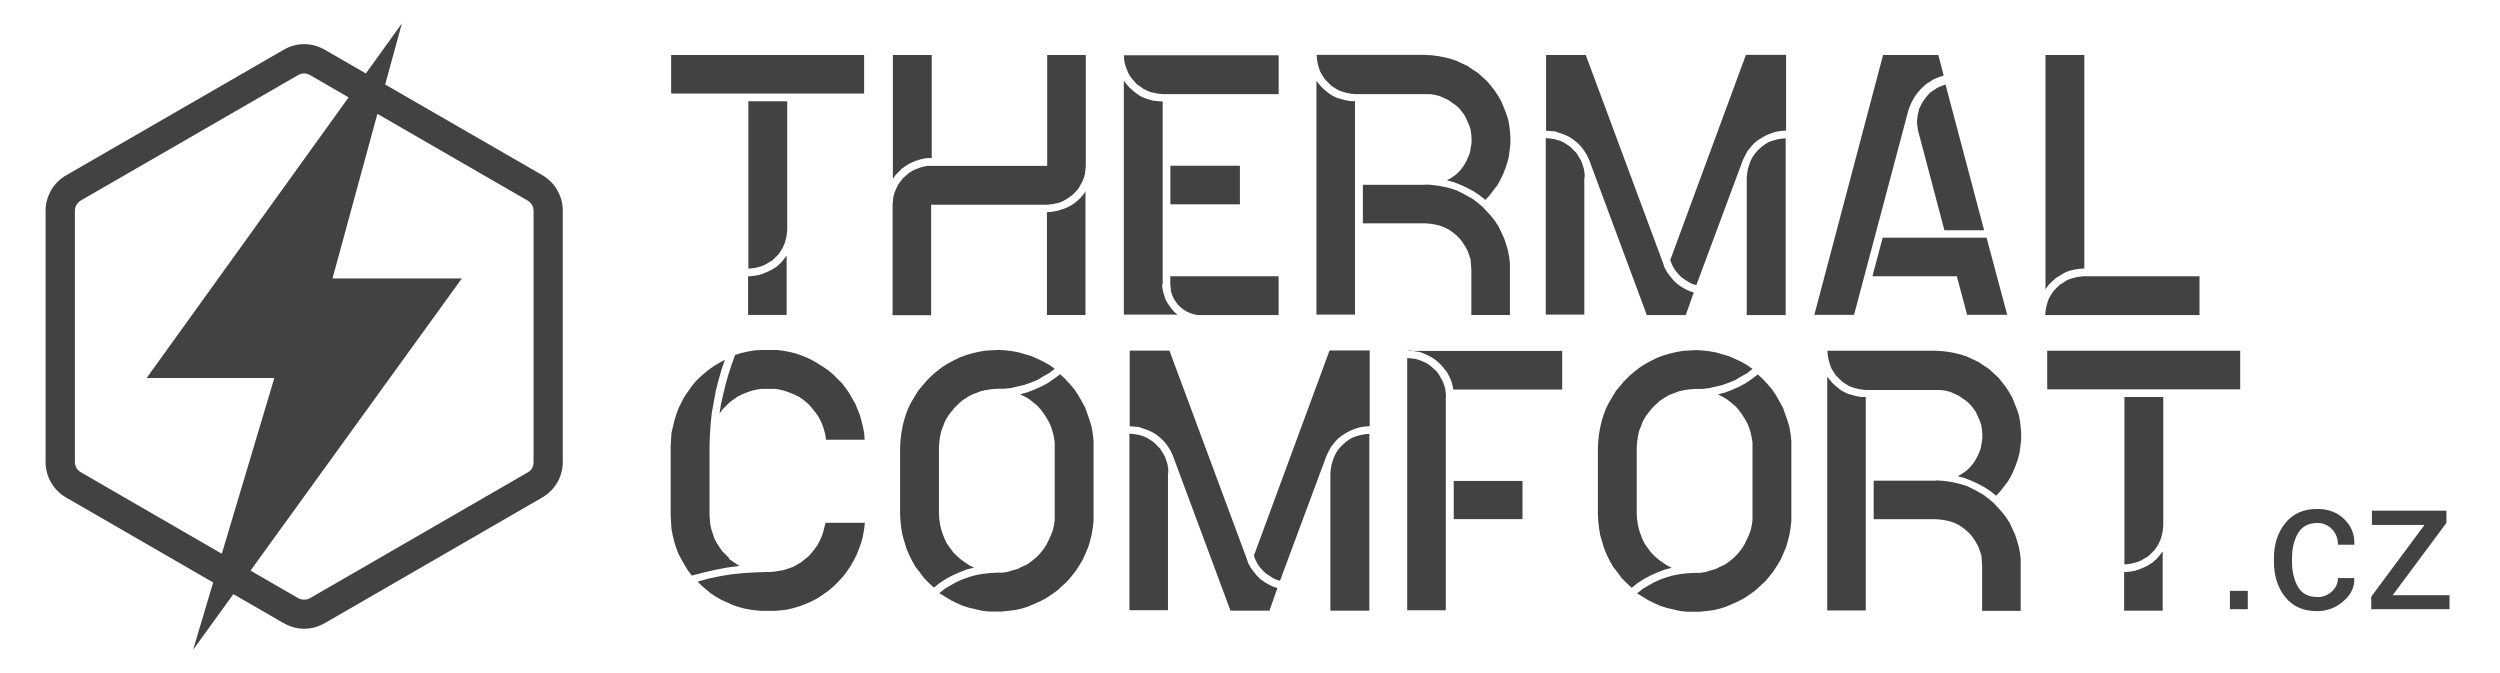
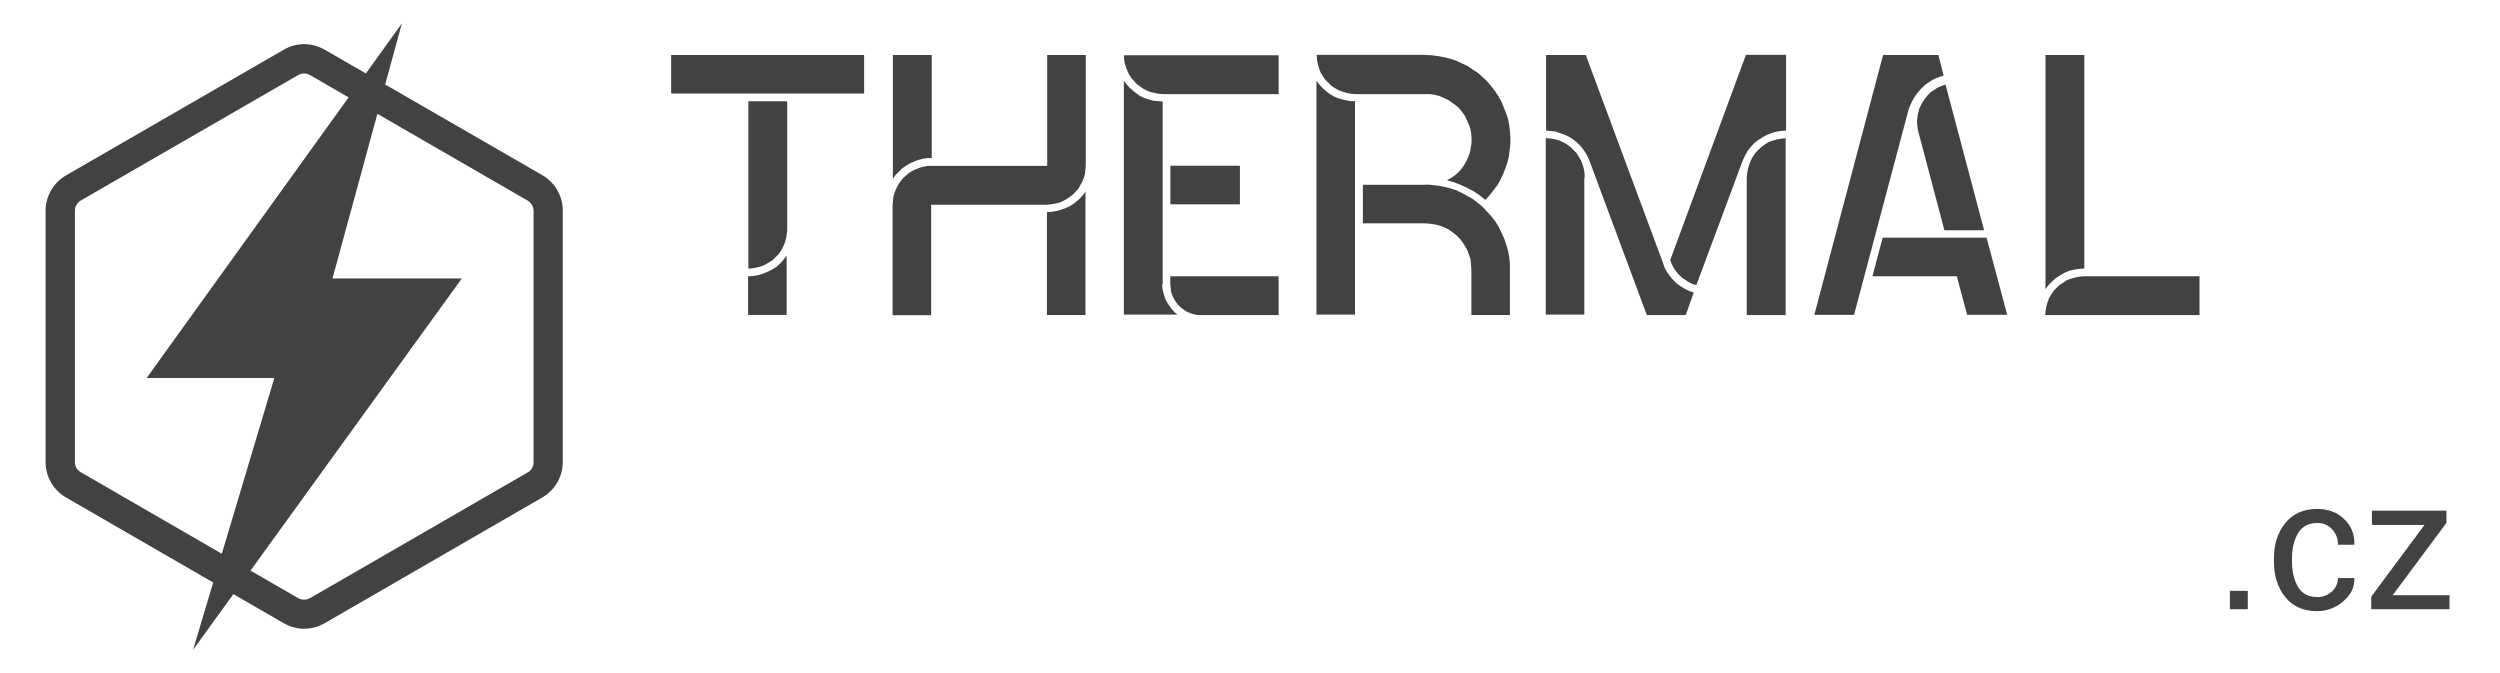
<svg xmlns="http://www.w3.org/2000/svg" xml:space="preserve" width="260mm" height="70mm" version="1.1" style="shape-rendering:geometricPrecision; text-rendering:geometricPrecision; image-rendering:optimizeQuality; fill-rule:evenodd; clip-rule:evenodd" viewBox="0 0 26000 7000">
  <defs>
    <style type="text/css">
   
    .fil0 {fill:#434242;fill-rule:nonzero}
   
  </style>
  </defs>
  <g id="Vrstva_x0020_1">
-     <path class="fil0" d="M8585 5437l-12 48 -12 48 -16 48 -20 44 -24 44 -28 40 -32 40 -32 36 -40 32 -40 32 -40 24 -44 24 -48 16 -48 16 -48 8 -48 8 -52 4 -40 0 -119 4 -119 8 -119 12 -119 20 -115 24 -115 32 20 20 24 24 48 40 48 40 56 36 56 32 56 24 60 28 60 20 60 16 64 12 64 8 64 4 64 0 44 0 68 -4 68 -8 68 -16 68 -20 64 -24 64 -28 60 -32 60 -40 56 -40 52 -44 48 -48 48 -52 40 -52 40 -60 32 -56 32 -64 24 -60 24 -68 16 -64 12 -68 8 -68 -401 0zm-942 -1739l-36 99 -32 99 -28 99 -24 100 -24 103 -16 103 32 -44 36 -36 36 -36 44 -32 40 -28 48 -24 48 -20 48 -17 52 -12 52 -8 40 0 52 0 48 0 52 8 48 12 48 17 48 20 44 20 44 28 40 32 36 32 32 40 32 40 28 40 24 44 20 48 16 48 12 48 8 52 401 0 -4 -64 -12 -64 -16 -64 -16 -60 -24 -60 -24 -60 -32 -56 -32 -56 -36 -52 -40 -52 -44 -44 -48 -48 -48 -40 -52 -36 -56 -36 -56 -32 -56 -28 -60 -24 -60 -21 -64 -16 -64 -12 -64 -8 -64 0 -64 0 -40 0 -72 4 -68 12 -68 16 -68 21zm-60 2106l-36 -36 -36 -36 -28 -40 -28 -44 -24 -44 -16 -48 -16 -48 -12 -52 -4 -48 -4 -52 0 -721 0 0 4 -115 8 -116 12 -111 20 -111 20 -112 28 -111 32 -111 36 -107 -64 36 -60 36 -60 44 -56 48 -52 48 -44 52 -40 56 -40 56 -32 60 -32 64 -24 64 -20 64 -16 68 -16 68 -4 68 -4 68 0 0 0 721 4 68 4 68 12 64 16 68 20 64 24 64 32 60 32 56 36 60 40 52 123 -32 123 -28 123 -24 127 -16 -56 -36 -56 -40zm3442 -1912l-64 48 -64 44 -68 36 -72 32 -72 28 -76 20 48 24 48 28 40 32 44 36 36 40 32 44 28 44 28 48 20 48 16 52 12 52 8 52 0 56 0 696 0 56 -8 56 -12 52 -20 52 -24 52 -24 48 -32 48 -36 44 -40 40 -44 36 -44 32 -52 24 -48 24 -56 16 -52 16 -56 8 -56 0 -72 4 -72 8 -68 12 -72 20 -68 24 -64 28 -64 36 -60 36 -56 44 56 36 60 36 64 32 64 28 64 20 68 16 68 16 72 8 68 0 68 0 72 -8 68 -8 68 -16 64 -20 64 -28 64 -28 60 -32 60 -40 56 -40 52 -48 52 -48 44 -52 44 -56 36 -56 36 -60 28 -64 28 -64 20 -68 16 -64 12 -72 8 -68 0 -68 0 -696 0 -72 -8 -72 -12 -72 -20 -68 -24 -68 -24 -68 -36 -64 -36 -64 -40 -60 -48 -56 -48 -52 -52 -48zm-1260 1455l0 -696 0 0 4 -56 8 -56 12 -56 20 -52 20 -52 28 -48 32 -44 36 -44 40 -40 40 -36 48 -32 48 -28 52 -20 52 -20 56 -12 56 -8 56 -4 72 0 72 -8 68 -16 68 -16 68 -24 68 -28 60 -36 64 -36 56 -44 -56 -40 -64 -36 -60 -28 -64 -28 -68 -20 -68 -20 -68 -12 -68 -8 -68 -4 -72 4 -68 4 -68 12 -68 16 -68 20 -64 24 -64 32 -60 32 -56 36 -56 44 -52 44 -52 52 -44 52 -44 52 -36 60 -36 60 -32 64 -24 64 -20 64 -16 68 -12 68 -8 72 -4 68 0 0 0 696 4 72 8 72 12 72 20 68 20 68 28 68 32 64 36 64 44 56 44 60 52 52 52 48 60 -48 68 -44 68 -36 72 -32 72 -28 76 -20 -48 -24 -48 -32 -44 -32 -40 -36 -36 -36 -32 -44 -32 -44 -24 -48 -20 -52 -16 -48 -12 -52 -8 -56 -4 -52zm4479 -835l0 0 -48 4 -44 8 -44 12 -44 16 -40 24 -36 28 -36 32 -28 32 -28 40 -20 40 -16 44 -12 40 -8 48 -4 44 0 4 0 1423 401 0 4 0 0 -1836zm-417 -866l-787 2134 16 40 20 40 24 36 28 32 32 32 36 24 36 24 40 20 40 12 485 -1304 24 -48 24 -44 32 -40 36 -40 40 -32 44 -28 44 -24 48 -20 52 -16 52 -8 52 -4 0 -787 0 0 -413 0zm-862 2162l-803 -2162 -413 0 0 0 0 787 48 4 48 4 44 16 48 16 44 20 40 24 36 28 36 32 32 36 28 40 24 40 20 44 600 1614 405 0 83 -235 -48 -16 -48 -24 -40 -24 -44 -32 -36 -36 -32 -40 -32 -44 -24 -44 -16 -48zm-815 -882l0 -4 0 -44 -8 -48 -12 -40 -16 -44 -24 -40 -24 -40 -32 -32 -32 -32 -40 -28 -40 -24 -40 -16 -44 -12 -48 -8 -44 -4 0 0 0 1836 401 0 0 -1423zm3684 76l0 0 -715 0 0 397 715 0 0 -397zm-1196 -1355l44 0 44 8 48 8 40 16 44 20 36 20 40 28 32 28 32 32 28 36 28 36 20 40 20 44 12 44 8 44 1133 0 0 -401 0 0 -1606 0zm401 481l-4 -44 -4 -40 -12 -40 -16 -40 -20 -36 -20 -36 -28 -36 -32 -28 -32 -28 -36 -24 -36 -16 -40 -16 -40 -12 -40 -4 -44 -4 0 0 0 2623 401 0 0 -2222zm3243 -234l-64 48 -64 44 -68 36 -72 32 -72 28 -76 20 48 24 48 28 40 32 44 36 36 40 32 44 28 44 28 48 20 48 16 52 12 52 8 52 0 56 0 696 0 56 -8 56 -12 52 -20 52 -24 52 -24 48 -32 48 -36 44 -40 40 -44 36 -44 32 -52 24 -48 24 -56 16 -52 16 -56 8 -56 0 -72 4 -72 8 -68 12 -72 20 -68 24 -64 28 -64 36 -60 36 -56 44 56 36 60 36 64 32 64 28 64 20 68 16 68 16 72 8 68 0 68 0 72 -8 68 -8 68 -16 64 -20 64 -28 64 -28 60 -32 60 -40 56 -40 52 -48 52 -48 44 -52 44 -56 36 -56 36 -60 28 -64 28 -64 20 -68 16 -64 12 -72 8 -68 0 -68 0 -696 0 -72 -8 -72 -12 -72 -20 -68 -24 -68 -24 -68 -36 -64 -36 -64 -40 -60 -48 -56 -48 -52 -52 -48zm-1260 1455l0 -696 0 0 4 -56 8 -56 12 -56 20 -52 20 -52 28 -48 32 -44 36 -44 40 -40 40 -36 48 -32 48 -28 52 -20 52 -20 56 -12 56 -8 56 -4 72 0 72 -8 68 -16 68 -16 68 -24 68 -28 60 -36 64 -36 56 -44 -56 -40 -64 -36 -60 -28 -64 -28 -68 -20 -68 -20 -68 -12 -68 -8 -68 -4 -72 4 -68 4 -68 12 -68 16 -68 20 -64 24 -64 32 -60 32 -56 36 -56 44 -52 44 -52 52 -44 52 -44 52 -36 60 -36 60 -32 64 -24 64 -20 64 -16 68 -12 68 -8 72 -4 68 0 0 0 696 4 72 8 72 12 72 20 68 20 68 28 68 32 64 36 64 44 56 44 60 52 52 52 48 60 -48 68 -44 68 -36 72 -32 72 -28 76 -20 -48 -24 -48 -32 -44 -32 -40 -36 -36 -36 -32 -44 -32 -44 -24 -48 -20 -52 -16 -48 -12 -52 -8 -56 -4 -52zm3116 -350l-592 0 -60 0 0 0 0 401 652 0 48 4 52 8 48 12 44 16 48 24 40 28 40 32 36 36 28 36 28 44 24 44 16 44 16 48 4 52 4 48 0 477 401 0 0 -473 0 -68 -8 -64 -12 -64 -20 -68 -20 -60 -28 -60 -28 -60 -36 -56 -40 -52 -44 -48 -44 -48 -52 -44 -52 -40 -56 -32 -60 -32 -56 -28 -64 -20 -64 -16 -64 -12 -68 -8 -64 -4zm0 -1351l-1133 0 0 4 4 44 8 44 12 44 16 44 24 40 24 36 32 32 32 32 36 24 40 24 44 16 44 12 44 8 44 4 731 0 48 0 48 8 48 12 44 20 44 20 40 28 40 28 36 32 32 40 28 40 20 44 20 44 16 44 8 48 4 52 0 48 -8 48 -8 48 -16 44 -20 44 -24 44 -28 40 -32 36 -36 32 -40 28 -44 24 72 20 72 28 68 32 68 36 60 40 60 48 44 -48 40 -52 40 -52 32 -56 28 -60 24 -60 20 -60 16 -64 8 -64 8 -64 0 -64 -4 -64 -8 -68 -12 -64 -20 -60 -24 -60 -24 -60 -32 -56 -36 -56 -40 -52 -40 -48 -48 -44 -48 -44 -56 -36 -52 -36 -60 -28 -60 -28 -60 -20 -64 -16 -64 -12 -64 -8 -64 -4zm-731 485l0 -4 -48 0 -48 -8 -44 -12 -44 -12 -44 -20 -40 -24 -40 -32 -36 -32 -32 -36 -28 -36 0 0 0 2432 401 0 0 -2218zm3891 -485l0 0 -2007 0 0 0 0 107 0 0 0 294 2007 0 0 -401zm-835 2126l-36 40 -40 36 -44 28 -48 24 -48 20 -52 16 -52 8 -52 4 0 0 0 401 401 0 0 -616 0 0 -32 40zm32 -1641l0 -4 -401 0 0 4 0 1737 44 -4 44 -8 44 -12 40 -16 40 -24 40 -24 32 -32 32 -32 24 -36 24 -44 16 -40 12 -44 8 -44 4 -44 0 -1335z" />
    <path class="fil0" d="M23377 6336l-186 0 0 -191 186 0 0 191zm722 -126c57,0 108,-19 151,-57 43,-38 64,-85 64,-141l168 0 3 6c3,88 -35,167 -114,235 -78,68 -169,102 -272,103 -144,0 -255,-49 -333,-147 -78,-98 -117,-219 -117,-365l0 -40c0,-144 39,-266 118,-364 79,-98 189,-147 333,-147 114,0 208,36 280,106 73,70 108,157 106,260l-2 6 -169 0c0,-63 -20,-116 -61,-160 -41,-44 -92,-66 -154,-66 -91,0 -158,35 -200,106 -42,71 -63,157 -63,258l0 40c0,103 21,189 62,260 41,71 109,106 201,106zm784 -20l592 0 0 146 -814 0 0 -131 554 -746 -547 0 0 -148 775 0 0 127 -559 752z" />
    <path class="fil0" d="M8987 572l0 0 -2007 0 0 0 0 107 0 0 0 294 2007 0 0 -401zm-835 2126l-36 40 -40 36 -44 28 -48 24 -48 20 -52 16 -52 8 -52 4 0 0 0 401 401 0 0 -616 0 0 -32 40zm32 -1641l0 -4 -401 0 0 4 0 1737 44 -4 44 -8 44 -12 40 -16 40 -24 40 -24 32 -32 32 -32 24 -36 24 -44 16 -40 12 -44 8 -44 4 -44 0 -1335zm3108 934l0 -4 -28 40 -32 36 -36 32 -36 28 -40 24 -44 20 -48 16 -44 12 -48 8 -48 4 0 0 0 1069 401 0 0 -1284zm-401 -266l-1204 0 -40 0 -44 8 -40 12 -40 16 -36 16 -36 24 -32 28 -32 28 -24 32 -24 36 -20 40 -16 40 -12 40 -4 40 -4 44 0 0 0 1149 401 0 0 -1149 0 0 1204 0 44 -4 40 -8 40 -8 40 -16 36 -20 36 -24 32 -24 32 -32 28 -32 20 -36 20 -36 16 -40 12 -40 4 -44 4 -40 0 -1153 0 0 -401 0 0 0 0 1153zm-1204 -1153l0 0 -401 0 0 0 0 1288 28 -40 32 -32 36 -36 40 -28 40 -24 44 -20 44 -16 44 -12 48 -8 48 0 0 -1073zm3609 2305l0 -4 -1125 0 0 4 0 80 4 36 4 40 12 36 16 36 20 32 24 32 28 28 32 24 32 20 36 16 40 12 36 8 40 0 803 0 0 -397zm-401 -1153l0 0 -723 0 0 401 723 0 0 -401zm-803 1232l0 -1900 0 0 -48 -4 -48 -4 -44 -12 -48 -16 -44 -20 -40 -28 -36 -28 -36 -32 -32 -36 -28 -36 0 1951 0 0 0 481 560 0 -32 -24 -28 -32 -24 -32 -24 -36 -20 -36 -12 -40 -12 -40 -8 -40 0 -40zm1204 -2381l0 0 -1606 0 0 40 8 44 12 40 16 40 16 36 24 36 28 32 28 32 36 24 32 24 40 20 40 16 40 8 40 8 44 4 1204 0 0 -401zm1530 1347l-592 0 -60 0 0 0 0 401 652 0 48 4 52 8 48 12 44 16 48 24 40 28 40 32 36 36 28 36 28 44 24 44 16 44 16 48 4 52 4 48 0 477 401 0 0 -473 0 -68 -8 -64 -12 -64 -20 -68 -20 -60 -28 -60 -28 -60 -36 -56 -40 -52 -44 -48 -44 -48 -52 -44 -52 -40 -56 -32 -60 -32 -56 -28 -64 -20 -64 -16 -64 -12 -68 -8 -64 -4zm0 -1351l-1133 0 0 4 4 44 8 44 12 44 16 44 24 40 24 36 32 32 32 32 36 24 40 24 44 16 44 12 44 8 44 4 731 0 48 0 48 8 48 12 44 20 44 20 40 28 40 28 36 32 32 40 28 40 20 44 20 44 16 44 8 48 4 52 0 48 -8 48 -8 48 -16 44 -20 44 -24 44 -28 40 -32 36 -36 32 -40 28 -44 24 72 20 72 28 68 32 68 36 60 40 60 48 44 -48 40 -52 40 -52 32 -56 28 -60 24 -60 20 -60 16 -64 8 -64 8 -64 0 -64 -4 -64 -8 -68 -12 -64 -20 -60 -24 -60 -24 -60 -32 -56 -36 -56 -40 -52 -40 -48 -48 -44 -48 -44 -56 -36 -52 -36 -60 -28 -60 -28 -60 -20 -64 -16 -64 -12 -64 -8 -64 -4zm-731 485l0 -4 -48 0 -48 -8 -44 -12 -44 -12 -44 -20 -40 -24 -40 -32 -36 -32 -32 -36 -28 -36 0 0 0 2432 401 0 0 -2218zm4479 382l0 0 -48 4 -44 8 -44 12 -44 16 -40 24 -36 28 -36 32 -28 32 -28 40 -20 40 -16 44 -12 40 -8 48 -4 44 0 4 0 1423 401 0 4 0 0 -1836zm-417 -866l-787 2134 16 40 20 40 24 36 28 32 32 32 36 24 36 24 40 20 40 12 485 -1304 24 -48 24 -44 32 -40 36 -40 40 -32 44 -28 44 -24 48 -20 52 -16 52 -8 52 -4 0 -787 0 0 -413 0zm-862 2162l-803 -2162 -413 0 0 0 0 787 48 4 48 4 44 16 48 16 44 20 40 24 36 28 36 32 32 36 28 40 24 40 20 44 600 1614 405 0 83 -235 -48 -16 -48 -24 -40 -24 -44 -32 -36 -36 -32 -40 -32 -44 -24 -44 -16 -48zm-815 -882l0 -4 0 -44 -8 -48 -12 -40 -16 -44 -24 -40 -24 -40 -32 -32 -32 -32 -40 -28 -40 -24 -40 -16 -44 -12 -48 -8 -44 -4 0 0 0 1836 401 0 0 -1423zm4181 620l-1081 0 -107 401 878 0 107 401 417 0 -215 -803zm-425 -1594l-32 12 -32 12 -32 16 -28 20 -32 20 -24 24 -24 28 -20 28 -20 28 -16 32 -16 32 -8 36 -8 32 -4 36 -4 36 4 32 4 36 8 36 270 1021 413 0 -401 -1514zm-80 -306l-572 0 -715 2703 413 0 568 -2138 16 -40 16 -36 20 -36 20 -32 24 -32 28 -32 28 -28 32 -28 32 -20 36 -24 36 -16 40 -16 36 -12 -56 -215zm2722 2301l0 0 -1204 0 -44 4 -44 8 -44 12 -44 16 -36 24 -40 24 -32 32 -32 32 -24 36 -24 40 -16 44 -12 44 -8 44 -4 44 401 0 1204 0 0 -401zm-1204 -2301l0 0 -401 0 0 0 0 2436 32 -44 36 -36 40 -36 44 -28 48 -28 48 -20 52 -12 52 -8 52 -4 0 -2222z" />
    <path class="fil0" d="M4182 240l-377 524 -428 -247 0 0c-66,-38 -140,-58 -213,-58 -73,0 -147,19 -213,58l0 0 -2263 1306c-66,38 -120,92 -156,155 -37,64 -58,137 -58,213l0 2615c0,75 20,148 57,212 37,64 90,118 156,156l1530 884 -209 700 419 -579 523 302 1 0c66,38 140,58 212,58 73,0 146,-19 213,-58l1 0 2264 -1308c65,-38 119,-92 155,-156 37,-64 57,-137 57,-212l0 -2615c0,-75 -20,-148 -58,-213l0 -1c-37,-63 -90,-117 -156,-155l-1633 -942 175 -641zm-556 772l-2101 2919 1328 0 -546 1828 -1467 -848c-19,-11 -34,-26 -45,-44 -10,-18 -16,-39 -16,-61l0 -2615c0,-22 6,-43 16,-60 11,-18 26,-34 44,-45l2263 -1306 -42 -72 42 72c18,-10 39,-16 60,-16 21,0 42,5 60,16l1 0 401 232zm-1019 4920l2196 -3036 -1345 0 467 -1712 1564 903c18,11 33,26 44,45l0 0c10,17 16,38 16,61l0 2615c0,22 -6,43 -16,61 -10,18 -25,33 -45,44l-2264 1308 0 0c-18,10 -39,15 -61,15 -22,0 -43,-5 -61,-15l0 0 -497 -287z" />
  </g>
</svg>